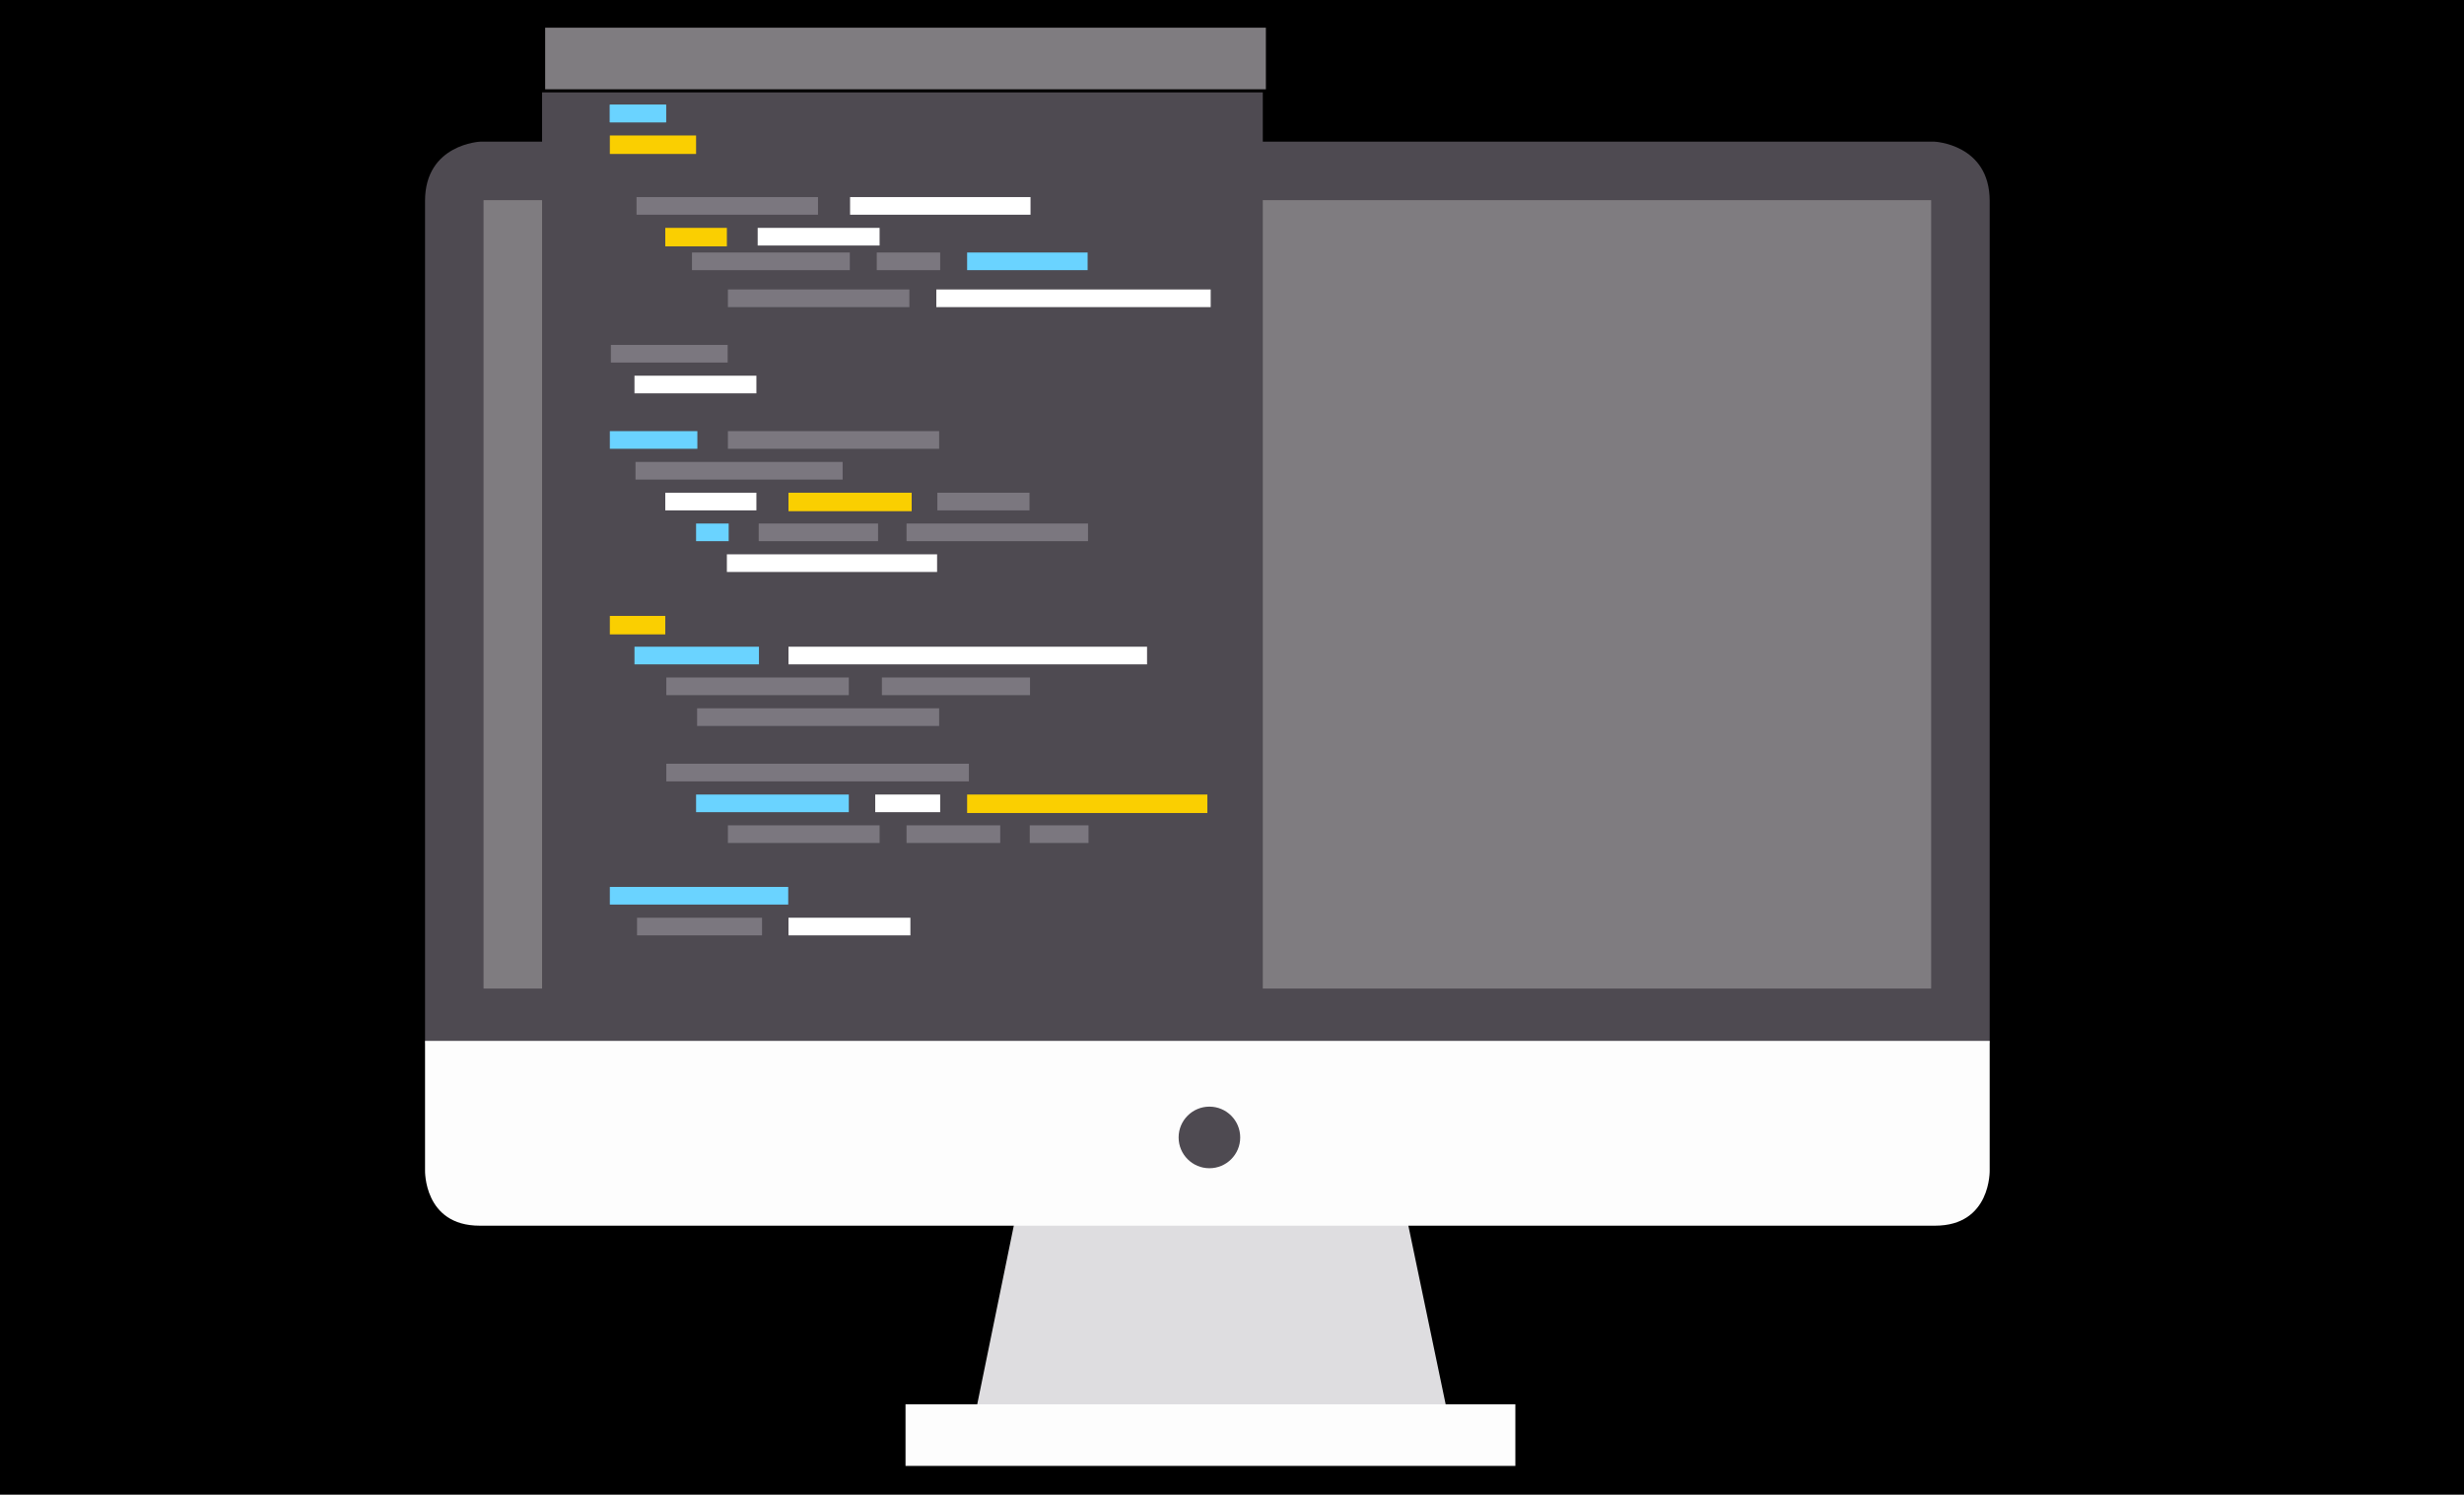
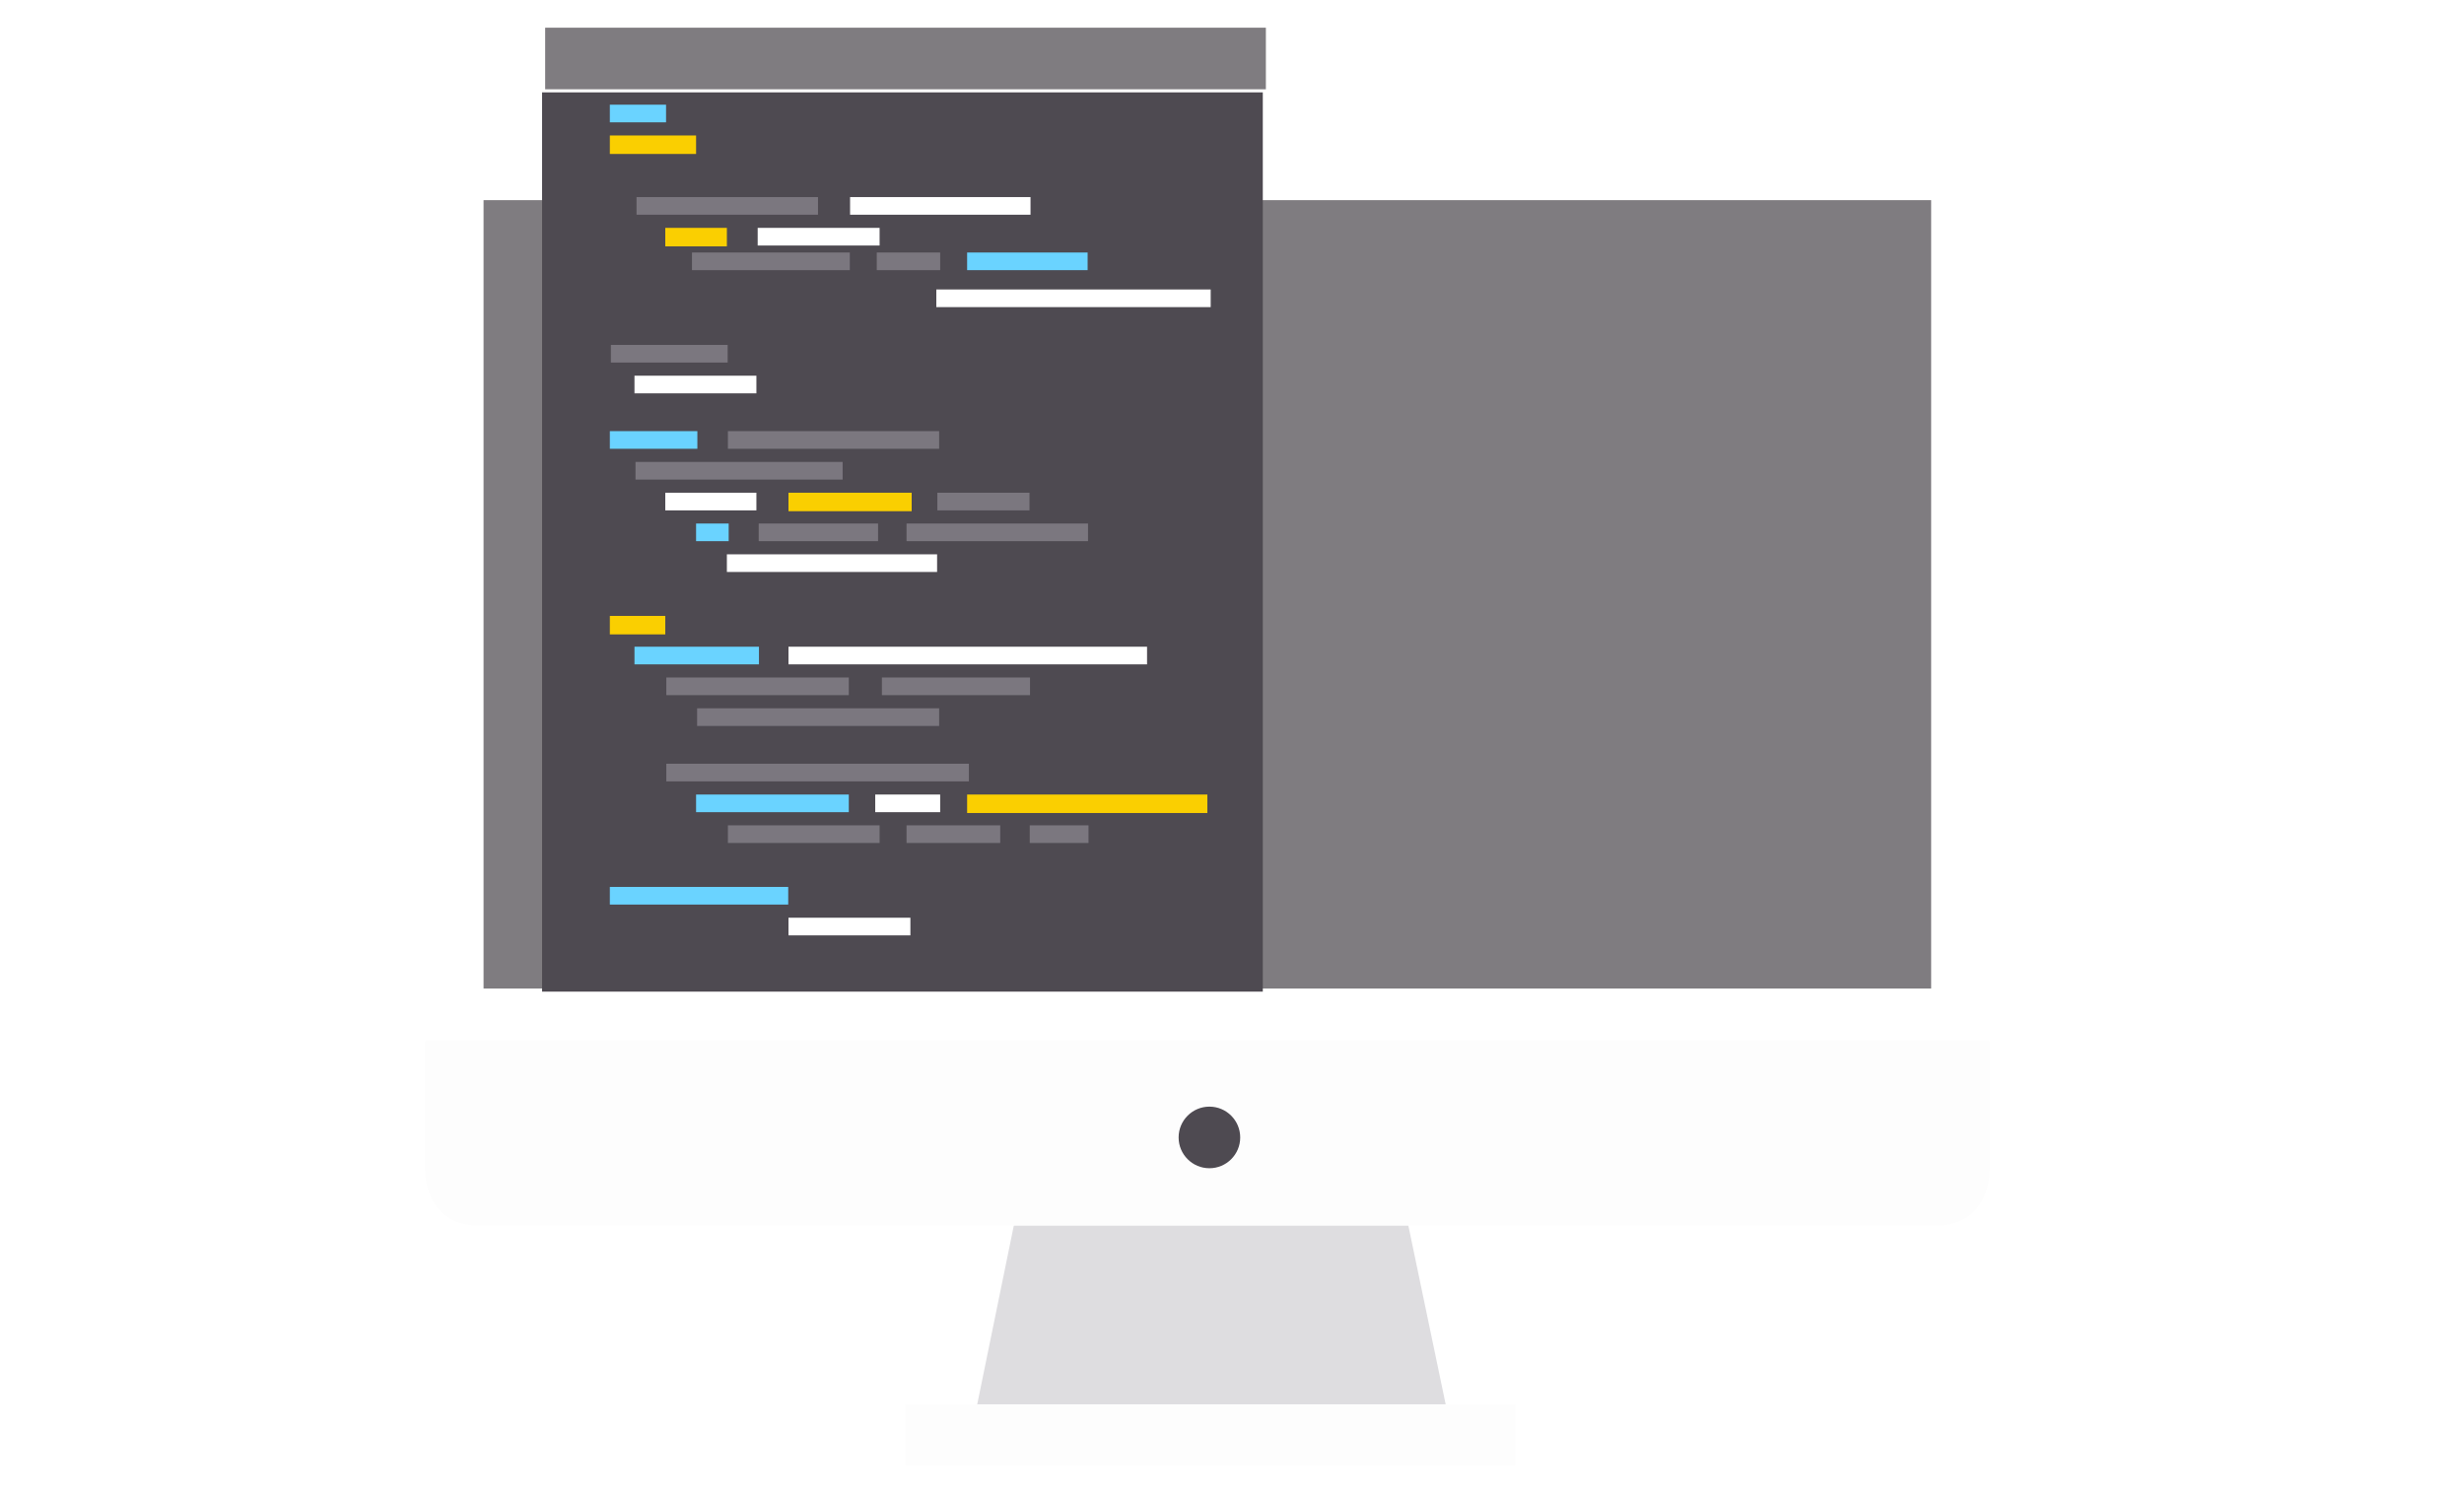
<svg xmlns="http://www.w3.org/2000/svg" version="1.1" x="0px" y="0px" width="400px" height="242.667px" viewBox="0 0 400 242.667" enable-background="new 0 0 400 242.667" xml:space="preserve">
  <g id="Layer_7">
-     <rect y="-20.004" width="400" height="275" />
-   </g>
+     </g>
  <g id="Layer_1">
    <polyline fill="#DEDDE0" points="227.917,195.579 235,229.496 200,229.496 193,229.496 158.334,229.496 165.25,195.704  " />
  </g>
  <g id="Layer_2">
-     <path fill="#4E4A51" d="M323,169.33V41.996c0,0,0-0.125,0-9.375s-9-9.625-9-9.625h-6h-24H84h-6c0,0-9,0.375-9,9.625   s0,9.375,0,9.375V169.33H323z" />
    <path fill="#FDFDFD" d="M69,168.996v21c0,0-0.25,9,8.875,9s45.125,0,45.125,0h146c0,0,36,0,45.125,0s8.875-9,8.875-9v-21" />
    <rect x="147" y="227.996" fill="#FDFDFD" width="99" height="10" />
    <rect x="-168" y="-19.004" fill="#FACF01" width="48" height="48" />
  </g>
  <g id="Layer_3">
    <rect x="78.5" y="32.496" fill="#7F7C80" width="235" height="128" />
    <circle fill="#4E4A51" cx="196.334" cy="184.668" r="5" />
  </g>
  <g id="Layer_4">
</g>
  <g id="Layer_5">
    <rect x="88" y="14.996" fill="#4E4A51" width="117" height="146" />
    <rect x="88.5" y="4.496" fill="#7F7C80" width="117" height="10" />
  </g>
  <g id="Layer_6">
-     <rect x="99" y="16.996" fill="#6AD3FF" width="9.125" height="2.865" />
    <rect x="99" y="21.996" fill="#FACF01" width="14" height="3" />
    <rect x="108" y="36.996" fill="#FACF01" width="10" height="3" />
    <rect x="128" y="79.996" fill="#FACF01" width="20" height="3" />
    <rect x="99" y="99.996" fill="#FACF01" width="9" height="3" />
    <rect x="157" y="128.996" fill="#FACF01" width="39" height="3" />
    <rect x="157" y="40.996" fill="#6AD3FF" width="19.562" height="2.865" />
    <rect x="99" y="69.996" fill="#6AD3FF" width="14.208" height="2.865" />
    <rect x="113" y="84.996" fill="#6AD3FF" width="5.292" height="2.865" />
    <rect x="103" y="104.996" fill="#6AD3FF" width="20.208" height="2.865" />
    <rect x="99" y="16.996" fill="#6AD3FF" width="9.125" height="2.865" />
    <rect x="113" y="128.996" fill="#6AD3FF" width="24.792" height="2.865" />
    <rect x="99" y="143.996" fill="#6AD3FF" width="28.958" height="2.865" />
    <rect x="123" y="36.996" fill="#FFFFFF" width="19.792" height="2.865" />
    <rect x="138" y="31.996" fill="#FFFFFF" width="29.292" height="2.865" />
    <rect x="152" y="46.996" fill="#FFFFFF" width="44.542" height="2.865" />
    <rect x="103" y="60.996" fill="#FFFFFF" width="19.792" height="2.865" />
    <rect x="108" y="79.996" fill="#FFFFFF" width="14.792" height="2.865" />
    <rect x="118" y="89.996" fill="#FFFFFF" width="34.125" height="2.865" />
    <rect x="128" y="104.996" fill="#FFFFFF" width="58.209" height="2.865" />
    <rect x="142.083" y="128.996" fill="#FFFFFF" width="10.542" height="2.865" />
    <rect x="128" y="148.996" fill="#FFFFFF" width="19.792" height="2.865" />
    <rect x="103.333" y="31.996" fill="#7B777F" width="29.458" height="2.865" />
    <rect x="112.333" y="40.996" fill="#7B777F" width="25.625" height="2.865" />
    <rect x="142.333" y="40.996" fill="#7B777F" width="10.292" height="2.865" />
-     <rect x="118.167" y="46.996" fill="#7B777F" width="29.459" height="2.865" />
    <rect x="99.167" y="55.996" fill="#7B777F" width="18.959" height="2.865" />
    <rect x="118.167" y="69.996" fill="#7B777F" width="34.292" height="2.865" />
    <rect x="103.167" y="74.996" fill="#7B777F" width="33.625" height="2.865" />
    <rect x="152.167" y="79.996" fill="#7B777F" width="14.959" height="2.865" />
    <rect x="123.167" y="84.996" fill="#7B777F" width="19.375" height="2.865" />
    <rect x="147.167" y="84.996" fill="#7B777F" width="29.459" height="2.865" />
    <rect x="108.167" y="109.996" fill="#7B777F" width="29.625" height="2.865" />
    <rect x="143.167" y="109.996" fill="#7B777F" width="24.042" height="2.865" />
    <rect x="113.167" y="114.996" fill="#7B777F" width="39.292" height="2.865" />
    <rect x="108.167" y="123.996" fill="#7B777F" width="49.125" height="2.865" />
    <rect x="118.167" y="133.996" fill="#7B777F" width="24.625" height="2.865" />
    <rect x="147.167" y="133.996" fill="#7B777F" width="15.208" height="2.865" />
    <rect x="167.167" y="133.996" fill="#7B777F" width="9.542" height="2.865" />
-     <rect x="103.417" y="148.996" fill="#7B777F" width="20.292" height="2.865" />
  </g>
</svg>